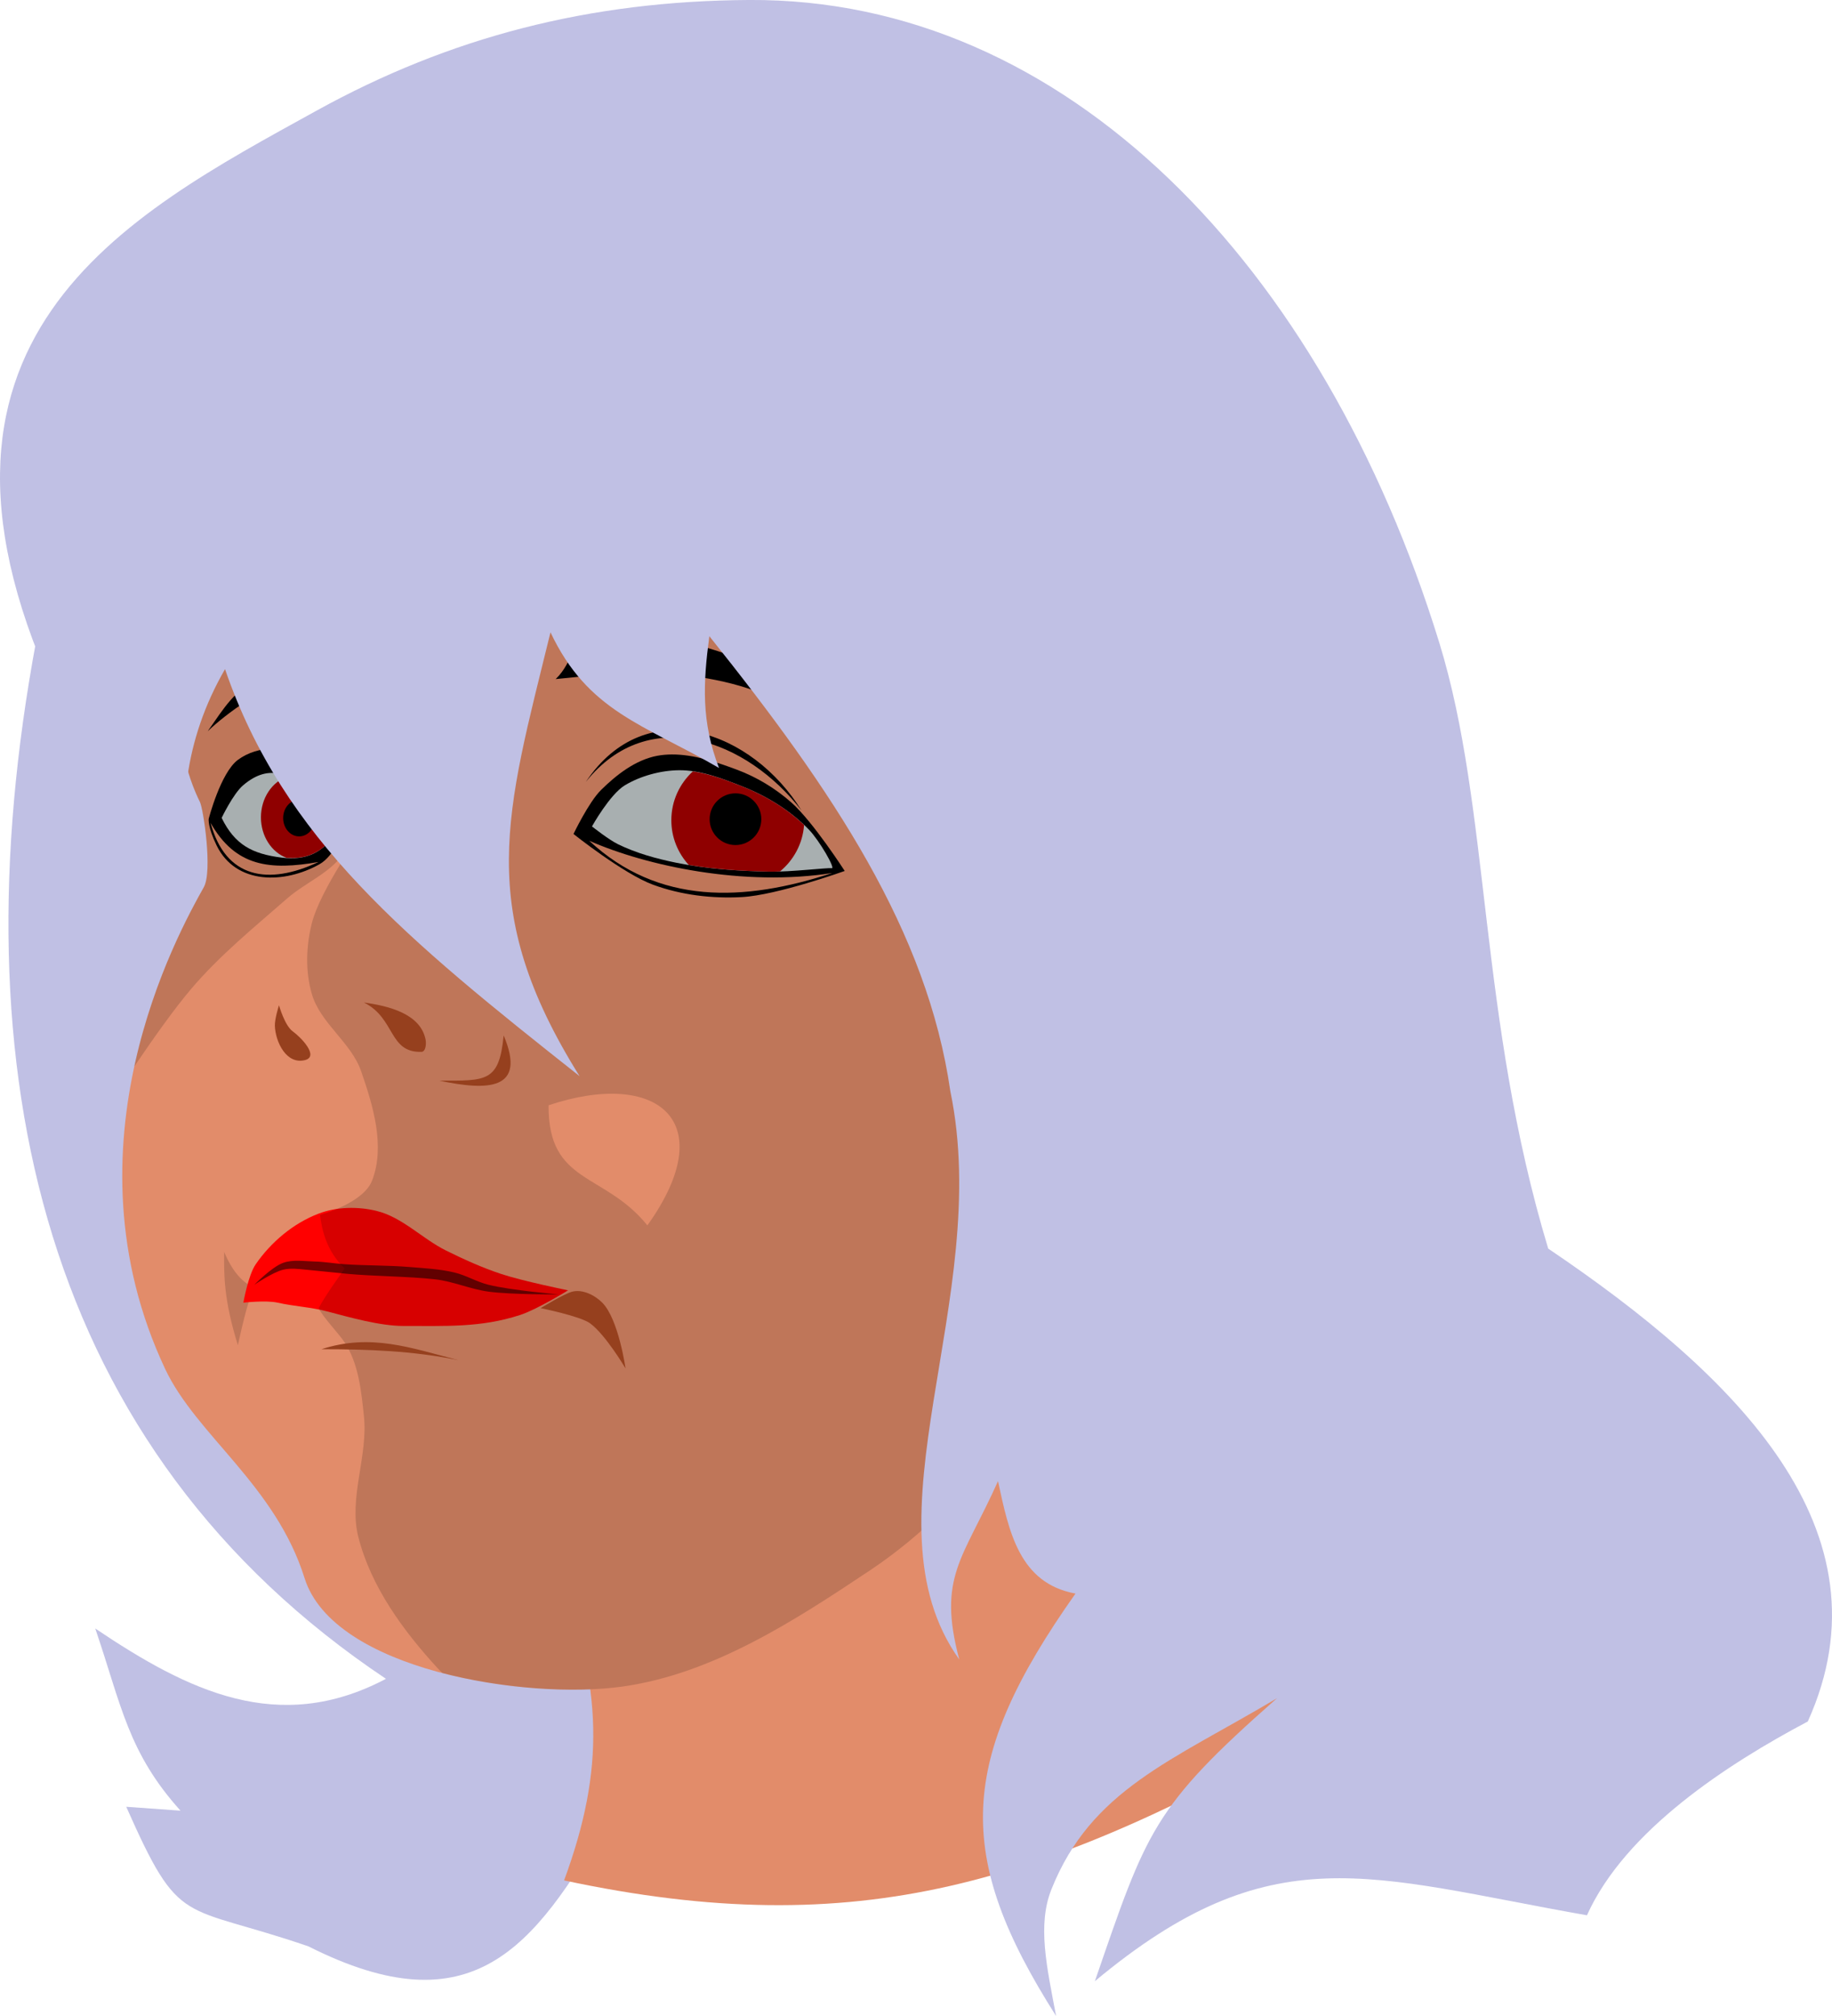
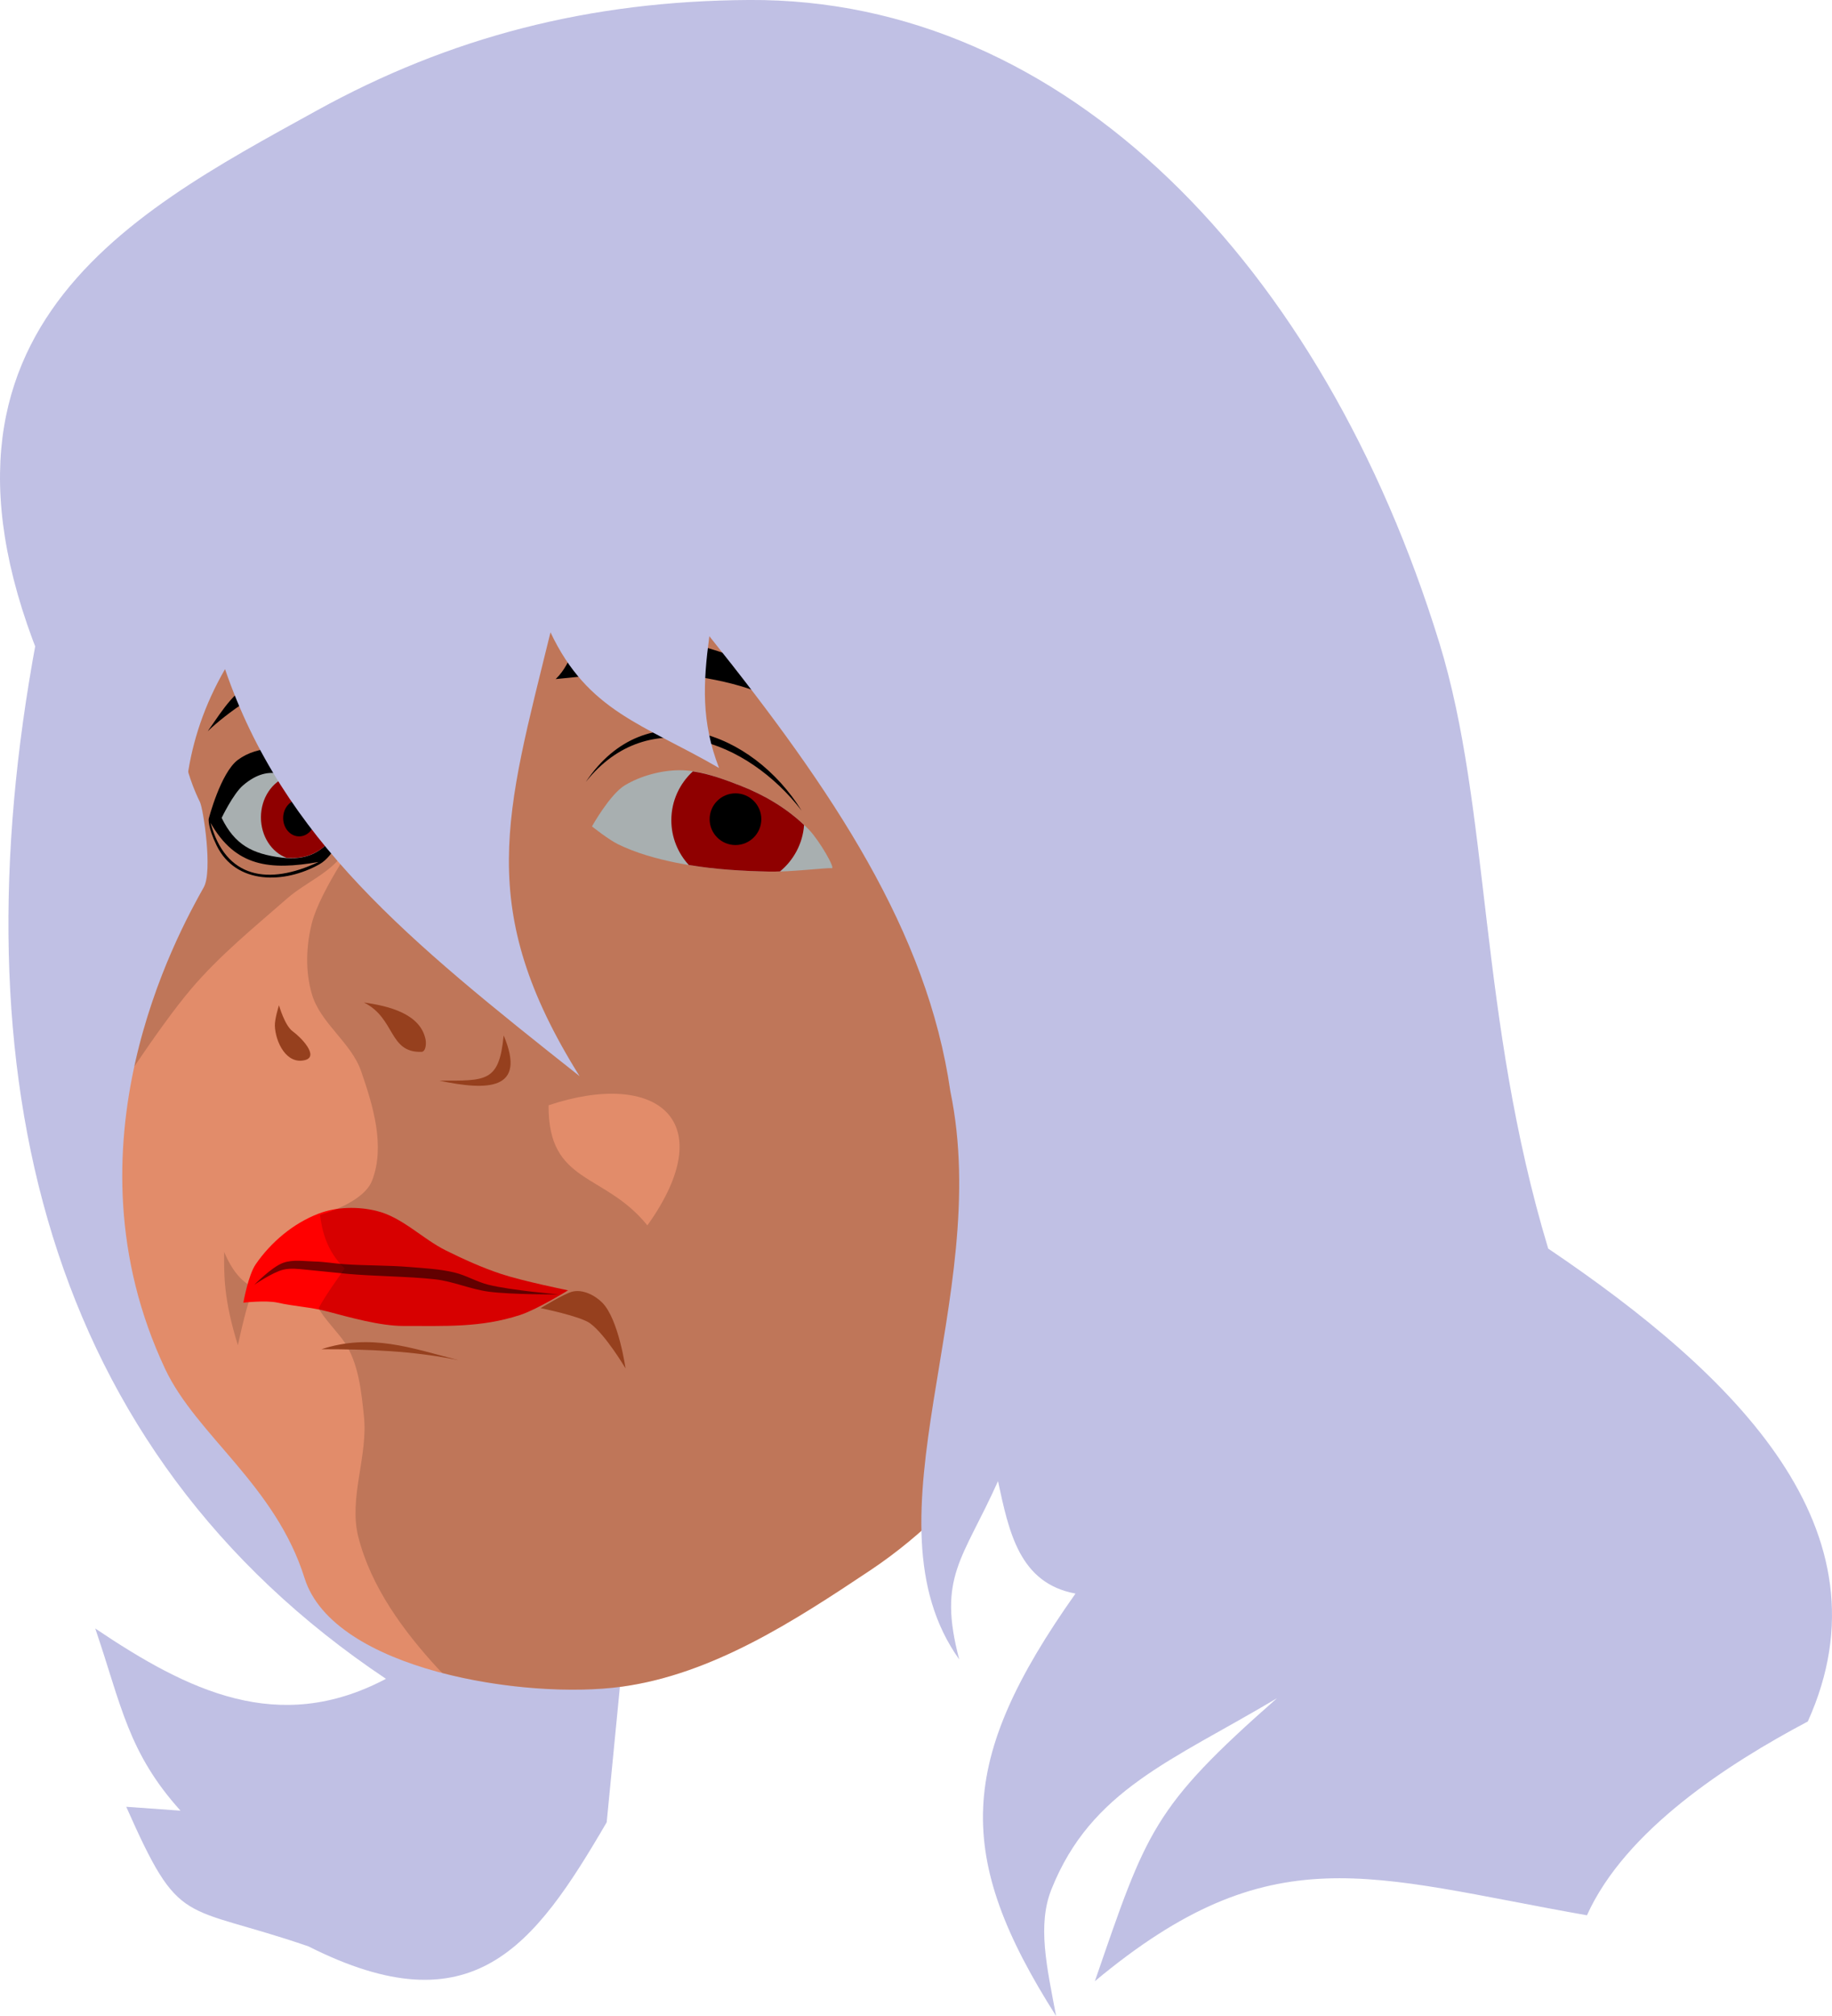
<svg xmlns="http://www.w3.org/2000/svg" version="1.1" viewBox="0 0 337.73 371.53">
  <g transform="translate(-873.87 -299.41)">
    <path d="m945 608.79c-19.776 10.438-36.423 2.244-53.571-9.286 4.832 14.19 6.024 22.804 15.714 33.571l-10-0.714c10.024 22.596 10.035 17.645 33.571 25.714 30.293 15.289 41.619 0.082 55-22.857l2.857-29.286-22.143-97.857-45.096-75.642-40.797-14.894c-14.84 79.56 1.46 149.11 64.47 191.23z" fill="#c0c0e4" />
-     <path d="m977.86 645.93c7.686-20.876 6.861-35.452-0.714-56.429l56.429-74.286 80.714-39.286s-12.012 53.507-12.143 80.714c-0.074 15.388 1.195 31.243 6.428 45.714 2 5.53 9.286 15 9.286 15-51.524 29.215-85.548 40.196-140 28.571z" fill="#e28c6a" />
    <path d="m1034.3 588.79c-13.998 9.342-29.045 19.115-45.714 21.429-17.939 2.49-53.27-3.084-58.571-20-5.37-17.137-19.96-26.329-25.714-38.571-19.341-41.149 2.349-80.184 7.143-88.75 1.663-2.971-0.093-14.473-0.714-15.714-8.284-16.556-5.026-50.968 1.484-66.765 18.571-45.066 74.706-50.504 120.66-41.628 89.535 17.294 124.31 99.938 82.857 139.29-32.505 30.856-42.148 84.501-81.429 110.71z" fill="#e28c6a" />
    <path d="m924.28 437.38c-2.33-0.034-4.759 0.712-6.562 2.062-3.195 2.393-5.375 10.875-5.375 10.875s-0.208 1.482 1.469 4.906c3.545 7.242 12.472 7.095 18.969 3.438 2.749-1.548 4.375-6.062 4.375-6.062s-0.826-5.375-2.25-7.594c-1.998-3.112-4.772-6.355-8.344-7.312-0.726-0.194-1.504-0.301-2.281-0.312zm-11.594 13.656c4.605 8.134 10.978 8.784 19.906 7.219-9.257 4.351-17.149 3.052-19.906-7.219z" />
    <path d="m914.73 450.13s2.12-4.426 3.929-5.982c4.979-4.284 9.024-2.005 13.036 1.964 1.831 1.811 4.286 6.429 4.286 6.429-2.472 4.085-5.763 5.468-10.179 4.911-5.463-0.689-8.653-2.385-11.071-7.321z" fill="#c7cfd1" />
    <path d="m926.88 442.5c-2.845 0.962-4.906 3.968-4.906 7.531 0 3.498 1.986 6.451 4.75 7.469 3.081 0.201 5.583-0.605 7.625-2.781 0.568-0.871 0.974-1.872 1.188-2.969-0.784-1.395-2.48-4.276-3.844-5.625-1.586-1.569-3.16-2.885-4.812-3.625z" fill="#a00" />
    <path transform="matrix(.524 0 0 .321 442.12 306.21)" d="m934.82 448.43c0 5.819-2.518 10.536-5.625 10.536s-5.625-4.717-5.625-10.536c0-5.819 2.518-10.536 5.625-10.536s5.625 4.717 5.625 10.536z" />
    <path d="m905.78 418c-0.124 11.113 1.286 21.889 4.938 29.188 0.621 1.241 2.382 12.747 0.719 15.719-2.44 4.36-9.257 16.622-12.812 33.031 3.636-5.361 7.353-10.61 10.5-14.312 5.245-6.171 11.59-11.327 17.688-16.656 3.425-2.993 8.148-4.758 10.594-8.594 3.732-5.853 4.955-13.278 5.062-20.219 0.061-3.962 0.324-8.846-2.531-11.594-7.639-7.351-21.155-2.529-31.312-5.562-0.84-0.251-1.819-0.605-2.844-1z" opacity=".158" />
    <path d="m917.72 547.29c1.01-4.509 2.02-8.751 3.03-10.607-2.181-0.874-4.049-2.998-5.556-6.566-0.047 4.391-0.06 8.832 2.525 17.173z" fill="#bf7659" />
    <path d="m921.01 532.39c2.815-4.095 6.97-7.582 11.617-9.344 3.309-1.255 7.164-1.328 10.607-0.505 4.803 1.149 8.453 5.133 12.879 7.324 3.279 1.622 6.63 3.139 10.102 4.293 4.03 1.34 12.374 3.03 12.374 3.03s-5.688 3.52-8.839 4.546c-7.291 2.373-13.799 2-21.466 2.02-4.338 0.012-9.937-1.588-14.133-2.689-3.053-0.801-6.021-0.914-9.1-1.604-2.142-0.48-6.313 1e-5 -6.313 1e-5s0.87-5.031 2.273-7.071z" fill="#f00" />
    <path d="m920.75 536.17s3.214-3.284 5.303-4.041c1.822-0.66 3.871-0.298 5.808-0.253 1.859 0.044 3.7 0.381 5.556 0.505 3.951 0.264 7.922 0.182 11.869 0.505 2.789 0.228 5.611 0.364 8.334 1.01 2.176 0.517 4.141 1.739 6.314 2.273 4.208 1.034 12.879 1.768 12.879 1.768s-8.621 0.065-12.879-0.505c-3.34-0.447-6.501-1.892-9.849-2.273-4.767-0.543-11.385-0.562-16.162-1.01-3.156-0.296-4.42-0.462-7.576-0.758-1.425-0.134-2.904-0.342-4.293 0-1.938 0.477-5.303 2.778-5.303 2.778z" fill="#740000" />
-     <path d="m997.75 438.44c-0.926 5e-3 -1.837 0.076-2.75 0.25-3.971 0.757-7.47 3.47-10.344 6.312-2.259 2.234-5.062 8.094-5.062 8.094s9.222 7.343 14.656 9.344c5.184 1.908 10.891 2.586 16.406 2.281 6.503-0.36 18.938-4.812 18.938-4.812s-5.846-9.088-9.844-12.625c-2.941-2.602-6.413-4.696-10.094-6.062-3.773-1.401-7.892-2.802-11.906-2.781zm-15.25 15.906c10.585 4.657 28.514 8.497 44.812 5.938-16.28 5.335-32.072 5.925-44.812-5.938z" />
    <path d="m981.87 443.49c11.634-14.592 29.847-7.633 39.775 5.303-9.004-14.6-28.615-21.968-39.775-5.303z" />
    <path d="m983 451.7s3.292-5.905 6.061-7.576c2.862-1.728 6.632-2.748 9.975-2.778 3.93-0.035 7.83 1.472 11.491 2.904 4.62 1.808 9.065 4.501 12.501 8.081 1.894 1.974 4.925 7.197 4.167 7.071-0.758-0.126-7.571 0.706-11.364 0.631-5.791-0.113-11.623-0.485-17.299-1.641-3.678-0.75-7.359-1.764-10.733-3.409-1.742-0.85-4.798-3.283-4.798-3.283z" fill="#c7cfd1" />
    <path d="m1001.6 441.56c-2.436 2.239-3.969 5.431-3.969 9 0 3.187 1.224 6.071 3.219 8.25 4.928 0.82 9.975 1.121 14.969 1.219 0.552 0.011 1.161-9e-3 1.812-0.031 0.01-3.4e-4 0.021 3.5e-4 0.031 0 2.51-2.072 4.193-5.115 4.438-8.562-3.294-3.136-7.367-5.533-11.594-7.188-2.852-1.116-5.862-2.246-8.906-2.688z" fill="#a00" />
    <path transform="matrix(.393 0 0 .393 612.77 273)" d="m1021.5 451.32c0 6.695-5.427 12.122-12.122 12.122-6.695 0-12.122-5.427-12.122-12.122 0-6.695 5.427-12.122 12.122-12.122 6.695 0 12.122 5.427 12.122 12.122z" />
    <path d="m1035.9 379.59-81.312 1.031c-4.223 23.993-0.92 47.952-14.156 72.219 0 0-7.499 10.524-9.062 16.656-1.082 4.242-1.234 8.925 0 13.125 1.579 5.377 7.217 8.865 9.062 14.156 2.228 6.391 4.482 13.879 2.031 20.188-1.555 4.001-8.825 6.109-9.594 6.312 0.31 2.535 1.07 6.543 4.531 9.875-0.541 0.908-3.272 4.487-4.781 7.312 0.715 1.61 3.727 4.709 4.781 6.312 2.58 3.924 3.074 8.954 3.562 13.625 0.771 7.375-2.859 15.063-1.031 22.25 2.327 9.15 8.267 17.268 14.656 24.219 0.255 0.277 0.561 0.559 0.844 0.844 11.514 2.995 24.384 3.713 33.125 2.5 16.669-2.314 31.72-12.096 45.719-21.438 39.281-26.213 48.933-79.863 81.438-110.72 4.204-3.991 7.592-8.419 10.25-13.188l-21.781-20.625-22.406-21.219z" opacity=".158" />
    <path d="m979.34 537.44c1.906-0.5 4.168 0.621 5.556 2.02 3.018 3.044 4.293 12.122 4.293 12.122s-3.697-6.266-6.566-8.334c-1.815-1.308-9.091-2.778-9.091-2.778s4.307-2.636 5.808-3.03z" fill="#96401e" />
    <path d="m975 503.08c-0.108 14.629 10.247 12.278 18.214 22.143 13.79-19.27 1.82-28.82-18.21-22.14z" fill="#e28c6a" />
    <path d="m954.85 498.55c8.613-7e-3 11.041 0.363 11.869-8.334 4.324 10.206-3.028 10.195-11.869 8.334z" fill="#96401e" />
    <path d="m925.3 484.66s1.057 3.744 2.525 4.798c1.601 1.149 4.905 4.632 2.273 5.303-3.452 0.881-5.455-3.382-5.556-6.314-0.044-1.287 0.758-3.788 0.758-3.788z" fill="#96401e" />
    <path d="m940.96 484.15c4.541 0.628 10.404 2.05 11.364 6.819 0.158 0.783 0.041 2.249-0.758 2.273-6.077 0.184-4.773-6.192-10.607-9.091z" fill="#96401e" />
    <path d="m933.13 548.04c9.107-2.945 16.327-0.288 25.254 2.02-8.392-1.733-16.745-2.02-25.254-2.02z" fill="#96401e" />
    <path d="m976.31 424.55 15.152-1.515c22.09 1.308 31.025 5.699 43.437 21.213-6.573-20.23-34.159-29.355-50.086-27.476-6.163 0.727-4.997 4.39-8.503 7.778z" />
    <path d="m912.17 434.15c3.401-3.237 10.476-8.44 16.059-9.593 4.317-0.892 6.726 1.652 12.225 3.027-2.14-5.228-5.917-9.831-18.79-3.239-4.635 2.373-6.319 5.27-9.494 9.805z" />
    <path d="m932.19 319.82c-35.044 19.345-79.435 42.075-47.107 109.67-3.127-21.654-3.183 23.719 6.699 5.013 3.467 8.771 10.599 23.197 17.5 29.286-2.94-14.287-1.476-27.999 6.071-41.071 10.759 31.318 33.553 49.853 65.357 75-19.349-30.954-13.598-48.224-5.357-81.786 6.915 14.647 17.157 16.934 31.071 25-3.297-8.505-2.945-15.594-1.786-24.286 22.813 28.488 40.186 54.395 44.427 83.857 7.968 38.325-16.777 78.924 1.644 104.71-4.053-15.277 0.66-18.395 7.143-32.857 2.02 9.342 3.912 18.798 14.286 20.714-21.797 30.81-22.398 48.273-3.571 77.857-1.758-9.205-3.467-16.828-0.868-23.346 7.322-18.368 22.205-23.681 41.583-35.226-22.963 20.213-24.004 24.397-33.571 52.143 32.609-27.167 50.528-19.235 90.714-12.143 7.064-15.678 25.978-27.913 40.714-35.714 15.901-35.177-13.213-63.758-47.857-87.143-12.9-42.734-10.627-81.025-20.087-111.68-21.462-69.554-68.89-118.74-127.19-118.41-29.514 0.164-55.207 6.828-79.818 20.414z" fill="#c0c0e4" />
  </g>
</svg>